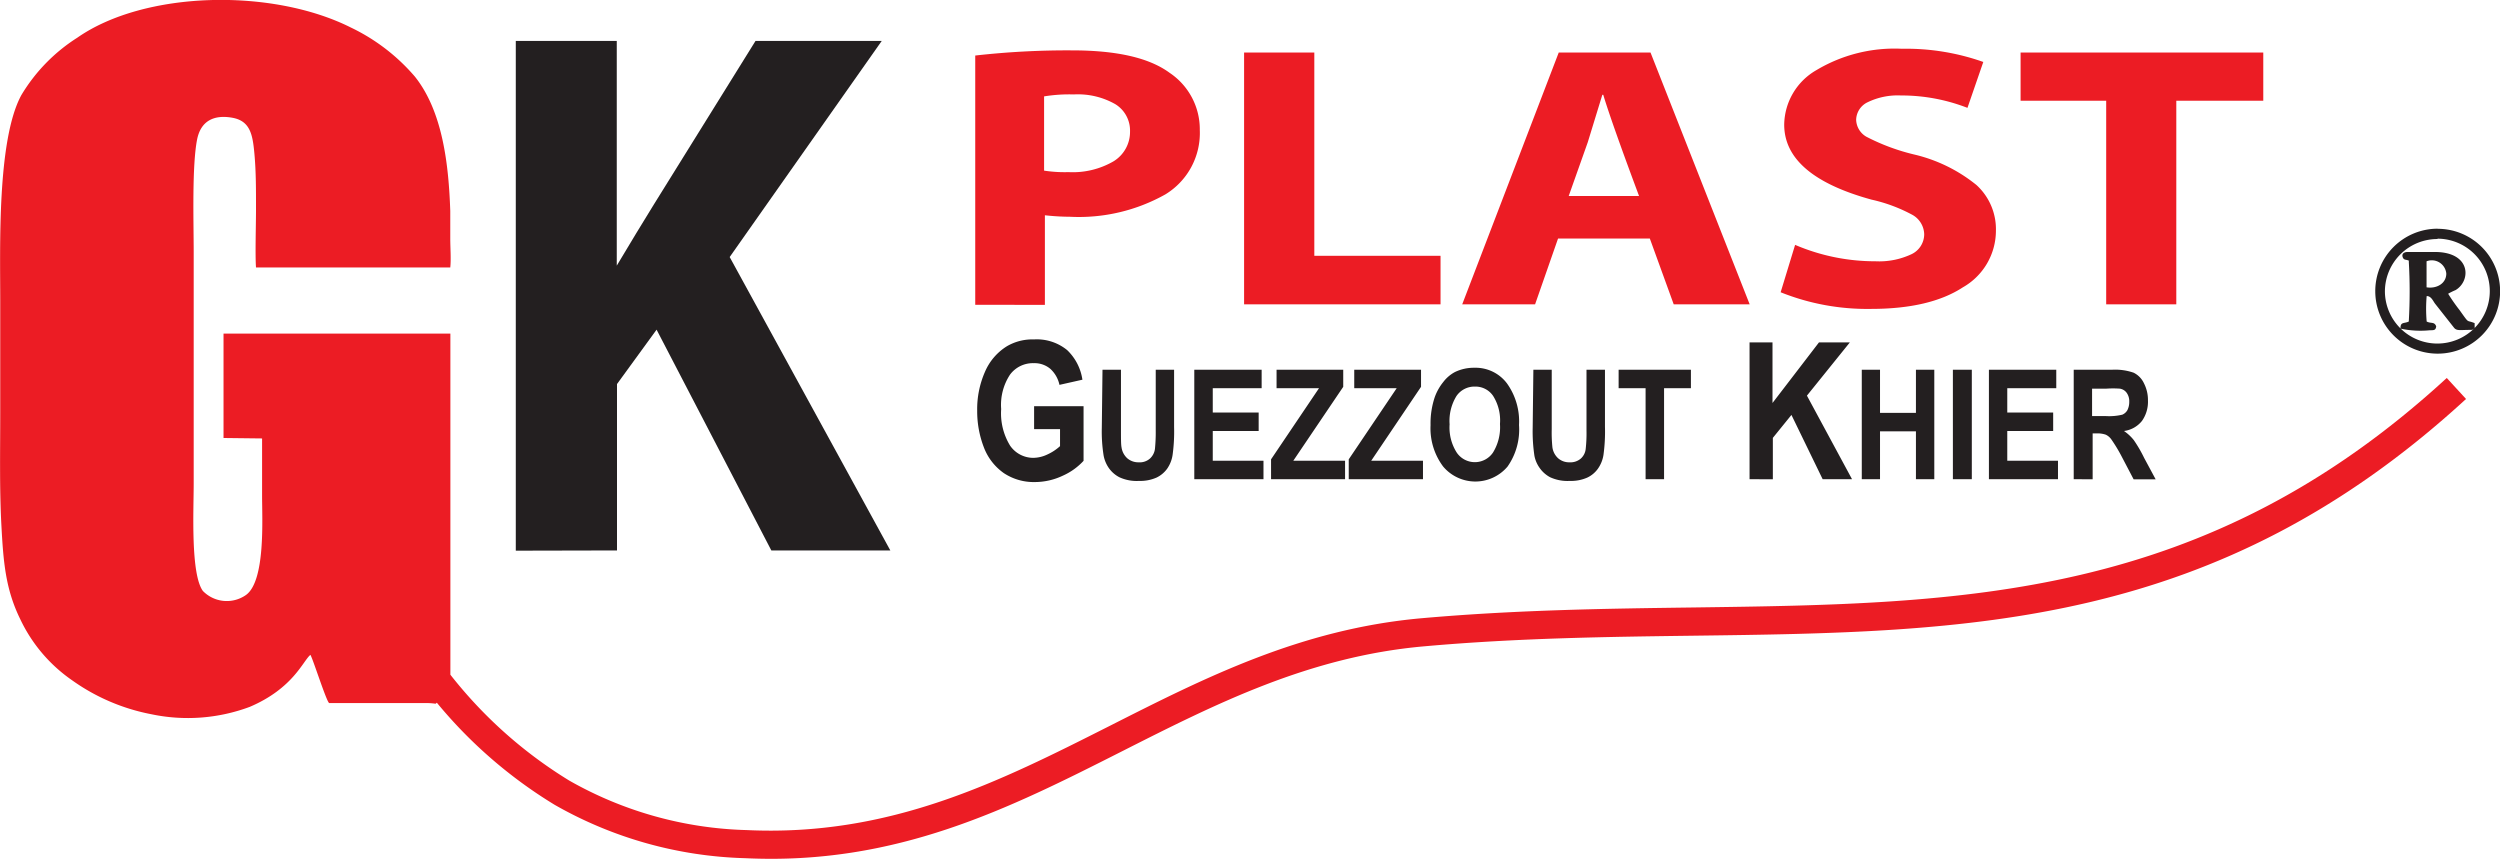
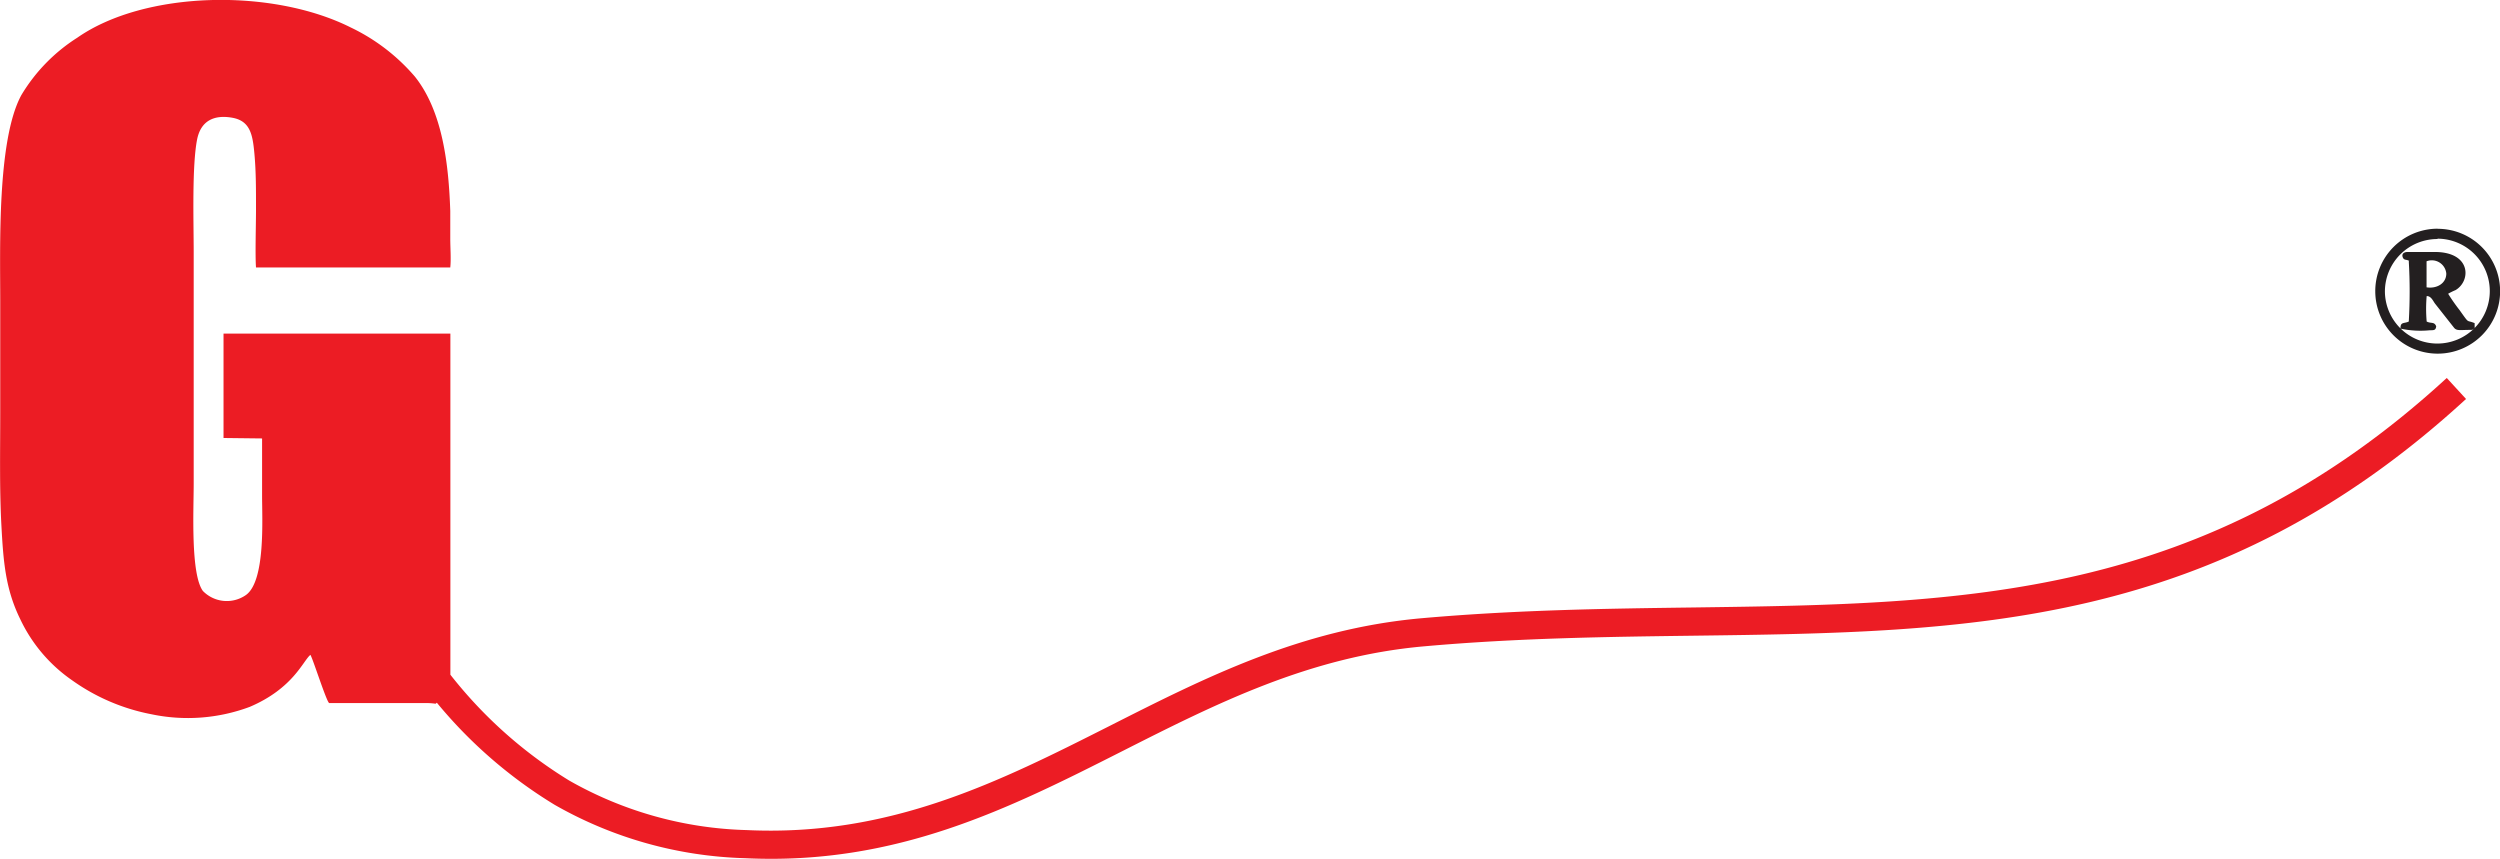
<svg xmlns="http://www.w3.org/2000/svg" id="Layer_1" data-name="Layer 1" viewBox="0 0 217.87 74.86">
  <defs>
    <style>.cls-1,.cls-2{fill:#ec1c24;}.cls-1,.cls-4{fill-rule:evenodd;}.cls-3,.cls-4{fill:#231f20;}</style>
  </defs>
  <title>Logo 03</title>
  <path class="cls-1" d="M45,76.81c0,1.67,0,3.35,0,5,0,2,.31,7.47-1.43,8.66a2.91,2.91,0,0,1-3.73-.37c-1.08-1.49-.8-7.07-.8-9.33V60.57c0-2.55-.16-7.52.3-9.83.33-1.62,1.48-2.16,3.06-1.88s1.78,1.5,1.93,3.12.14,3.28.14,4.93c0,1.28-.08,3.93,0,5H61.4c.08-.7,0-1.74,0-2.48s0-1.63,0-2.44c-.14-4.1-.67-8.68-3.08-11.71A17,17,0,0,0,52.74,41c-6.92-3.47-18-3.2-23.85.89a15.12,15.12,0,0,0-4.87,5c-2.12,3.9-1.84,13.24-1.84,17.87v9.81c0,3.23-.07,6.6.1,9.78s.35,5.57,1.64,8.2a13.45,13.45,0,0,0,4.53,5.34,17.57,17.57,0,0,0,6.88,2.95,15.42,15.42,0,0,0,8.6-.64c3.79-1.62,4.63-4,5.28-4.53.2.28,1.42,4.14,1.64,4.2h8.42a5.34,5.34,0,0,1,.85.06l.11-.09a40.69,40.69,0,0,0,10.27,8.9,35.39,35.39,0,0,0,16.61,4.65c13.17.63,23-4.34,32.88-9.34,8.1-4.1,16.26-8.23,26.24-9.12,8.15-.73,16-.83,23.53-.93,24.07-.31,45.48-.59,67.31-20.63l-1.68-1.83c-21.13,19.41-42.1,19.68-65.66,20-7.6.1-15.46.21-23.71.94-10.48.94-18.84,5.17-27.15,9.38-9.6,4.85-19.13,9.67-31.64,9.08a33,33,0,0,1-15.47-4.32,39.1,39.1,0,0,1-10.35-9.22c0-1.52,0-3.13,0-4.64V67.67H41.64v9.1Z" transform="translate(-22.16 -38.6)" />
-   <path class="cls-2" d="M205.71,65.12V47.38h-7.46v-4.2H219.4v4.2h-7.58V65.12Zm-28.37-1.05,1.26-4.13a17.72,17.72,0,0,0,7,1.43,6.62,6.62,0,0,0,3.17-.63A1.93,1.93,0,0,0,189.85,59a2,2,0,0,0-1-1.66A13.72,13.72,0,0,0,185.27,56q-7.62-2.09-7.62-6.54a5.56,5.56,0,0,1,2.81-4.75,13.26,13.26,0,0,1,7.45-1.86A20.14,20.14,0,0,1,195,44l-1.38,4a15.84,15.84,0,0,0-5.8-1.08,6,6,0,0,0-2.9.59,1.74,1.74,0,0,0-1,1.53,1.77,1.77,0,0,0,.88,1.47A18.18,18.18,0,0,0,189,52.07a13.55,13.55,0,0,1,5.4,2.65,5.21,5.21,0,0,1,1.7,4,5.68,5.68,0,0,1-2.88,4.92q-2.88,1.88-8,1.88A20.23,20.23,0,0,1,177.34,64.07Zm-18.47-8.39H165q-2.4-6.43-3.12-8.82h-.08L160.53,51Zm7.07,3.71h-8l-2,5.73h-6.35l8.41-21.94h8l8.64,21.94h-6.62Zm-35.36,5.73V43.18h6.12V60.89h11v4.23ZM113.15,47v6.47a11.81,11.81,0,0,0,2.13.13,7.08,7.08,0,0,0,3.92-.94,3,3,0,0,0,1.44-2.6,2.7,2.7,0,0,0-1.28-2.38,6.58,6.58,0,0,0-3.61-.85A13.72,13.72,0,0,0,113.15,47Zm-6,18.16V43.44a71.7,71.7,0,0,1,8.44-.45c3.9,0,6.72.65,8.49,1.95a5.92,5.92,0,0,1,2.64,5,6.26,6.26,0,0,1-3,5.6,15.39,15.39,0,0,1-8.33,1.95,20.34,20.34,0,0,1-2.17-.13v7.81Z" transform="translate(-22.16 -38.6)" />
-   <path class="cls-3" d="M204.48,74.86h1.19a5,5,0,0,0,1.44-.12.92.92,0,0,0,.45-.4,1.59,1.59,0,0,0,.16-.72,1.26,1.26,0,0,0-.22-.78.9.9,0,0,0-.6-.37,8.52,8.52,0,0,0-1.17,0h-1.25Zm-1.6,5.5V70.82h3.37a4.9,4.9,0,0,1,1.85.26A1.93,1.93,0,0,1,209,72a3.19,3.19,0,0,1,.35,1.5,2.89,2.89,0,0,1-.52,1.78,2.39,2.39,0,0,1-1.57.88,3.9,3.9,0,0,1,.86.8,11.77,11.77,0,0,1,.9,1.55l1,1.86H208.1L207,78.27a13.67,13.67,0,0,0-.85-1.39,1.25,1.25,0,0,0-.48-.4,2.26,2.26,0,0,0-.81-.11h-.33v4Zm-7.39,0V70.82h5.87v1.61h-4.27v2.12h4v1.61h-4v2.59h4.42v1.61Zm-3.14,0V70.82H194v9.54Zm-7.94,0V70.82H186v3.76h3.13V70.82h1.6v9.54h-1.6V76.19H186v4.17Zm-18.84,0V72.43h-2.35V70.82h6.3v1.61h-2.34v7.93Zm-9.78-9.54h1.6V76a12.65,12.65,0,0,0,.06,1.59,1.59,1.59,0,0,0,.49.94,1.45,1.45,0,0,0,1,.36,1.38,1.38,0,0,0,1-.34,1.32,1.32,0,0,0,.41-.82,12.41,12.41,0,0,0,.07-1.62V70.82h1.61v5a14.93,14.93,0,0,1-.13,2.42,2.83,2.83,0,0,1-.48,1.2,2.38,2.38,0,0,1-.93.78,3.46,3.46,0,0,1-1.52.29,3.61,3.61,0,0,1-1.72-.32,2.61,2.61,0,0,1-.92-.82,2.68,2.68,0,0,1-.45-1.06,14.42,14.42,0,0,1-.15-2.42Zm-7.3,4.76a4.06,4.06,0,0,0,.62,2.46,1.91,1.91,0,0,0,3.16,0,4.2,4.2,0,0,0,.61-2.49,4,4,0,0,0-.6-2.45,1.86,1.86,0,0,0-1.59-.81,1.9,1.9,0,0,0-1.6.82A4.13,4.13,0,0,0,148.49,75.58Zm-1.66.07a7.18,7.18,0,0,1,.37-2.45,4.54,4.54,0,0,1,.74-1.31,3.13,3.13,0,0,1,1-.86,3.77,3.77,0,0,1,1.71-.38A3.42,3.42,0,0,1,153.48,72a5.68,5.68,0,0,1,1.06,3.64,5.61,5.61,0,0,1-1,3.62,3.67,3.67,0,0,1-5.61,0A5.55,5.55,0,0,1,146.83,75.65Zm-7.13,4.71V78.63l4.18-6.2h-3.7V70.82H146v1.49l-4.34,6.44h4.51v1.61Zm-6.77,0V78.63l4.18-6.2h-3.7V70.82h5.81v1.49l-4.35,6.44h4.51v1.61Zm-6.69,0V70.82h5.87v1.61h-4.26v2.12h4v1.61h-4v2.59h4.42v1.61Zm-8-9.54h1.61V76c0,.82,0,1.35.05,1.59a1.59,1.59,0,0,0,.49.94,1.47,1.47,0,0,0,1,.36,1.34,1.34,0,0,0,1-.34,1.38,1.38,0,0,0,.42-.82,14.53,14.53,0,0,0,.07-1.62V70.82h1.6v5a14.93,14.93,0,0,1-.13,2.42,2.82,2.82,0,0,1-.47,1.2,2.45,2.45,0,0,1-.93.78,3.49,3.49,0,0,1-1.52.29,3.58,3.58,0,0,1-1.72-.32,2.56,2.56,0,0,1-.93-.82,2.81,2.81,0,0,1-.44-1.06,13.22,13.22,0,0,1-.16-2.42Zm56.39,9.54V68.44h2v5.28l4.05-5.28h2.69l-3.74,4.64,3.93,7.28H181l-2.72-5.6-1.62,2v3.61ZM112.28,76V74h4.31v4.76a5.5,5.5,0,0,1-1.82,1.3,5.69,5.69,0,0,1-2.42.55,4.72,4.72,0,0,1-2.71-.78,4.84,4.84,0,0,1-1.74-2.25,8.72,8.72,0,0,1-.58-3.18A8.09,8.09,0,0,1,108,71a4.88,4.88,0,0,1,1.9-2.22,4.39,4.39,0,0,1,2.37-.6,4.18,4.18,0,0,1,2.89.93,4.46,4.46,0,0,1,1.33,2.58l-2,.45a2.63,2.63,0,0,0-.79-1.39,2.12,2.12,0,0,0-1.44-.5,2.48,2.48,0,0,0-2.08,1,4.79,4.79,0,0,0-.77,3,5.38,5.38,0,0,0,.78,3.19,2.45,2.45,0,0,0,2,1.06,2.91,2.91,0,0,0,1.26-.3,4.21,4.21,0,0,0,1.09-.72V76Z" transform="translate(-22.16 -38.6)" />
-   <path class="cls-3" d="M67.11,86.59V42.17h8.8V61.75c1.19-2,2.27-3.77,3.22-5.31L88,42.17H99L85.75,61l14,25.57H89.38l-10-19.24-3.45,4.74v14.5Z" transform="translate(-22.16 -38.6)" />
  <path class="cls-4" d="M234.6,59.4A4.57,4.57,0,1,1,230,64a4.58,4.58,0,0,1,4.57-4.57m-2.49,1.94a45.23,45.23,0,0,1,0,5.25c-.41.2-.74,0-.72.62a8.39,8.39,0,0,0,2.58.14c.34,0,.49,0,.53-.34-.16-.43-.45-.22-.83-.42a12.62,12.62,0,0,1,0-2.22c.39,0,.55.42.72.65L236,67.13c.24.33.55.22,1.34.22.33,0,.29,0,.48-.17v-.42c-.77-.32-.41.13-1.31-1.13a16.29,16.29,0,0,1-1-1.43,5.61,5.61,0,0,1,.65-.32c1.36-.81,1.36-3.32-1.81-3.32h-2.38c-.27,0-.53.14-.42.45S231.88,61.18,232.11,61.34Zm1.55,0a1.27,1.27,0,0,1,1.72,1.07c0,.86-.83,1.34-1.72,1.2Zm.94-2.83A5.44,5.44,0,1,1,229.16,64,5.44,5.44,0,0,1,234.6,58.53Z" transform="translate(-22.16 -38.6)" />
</svg>